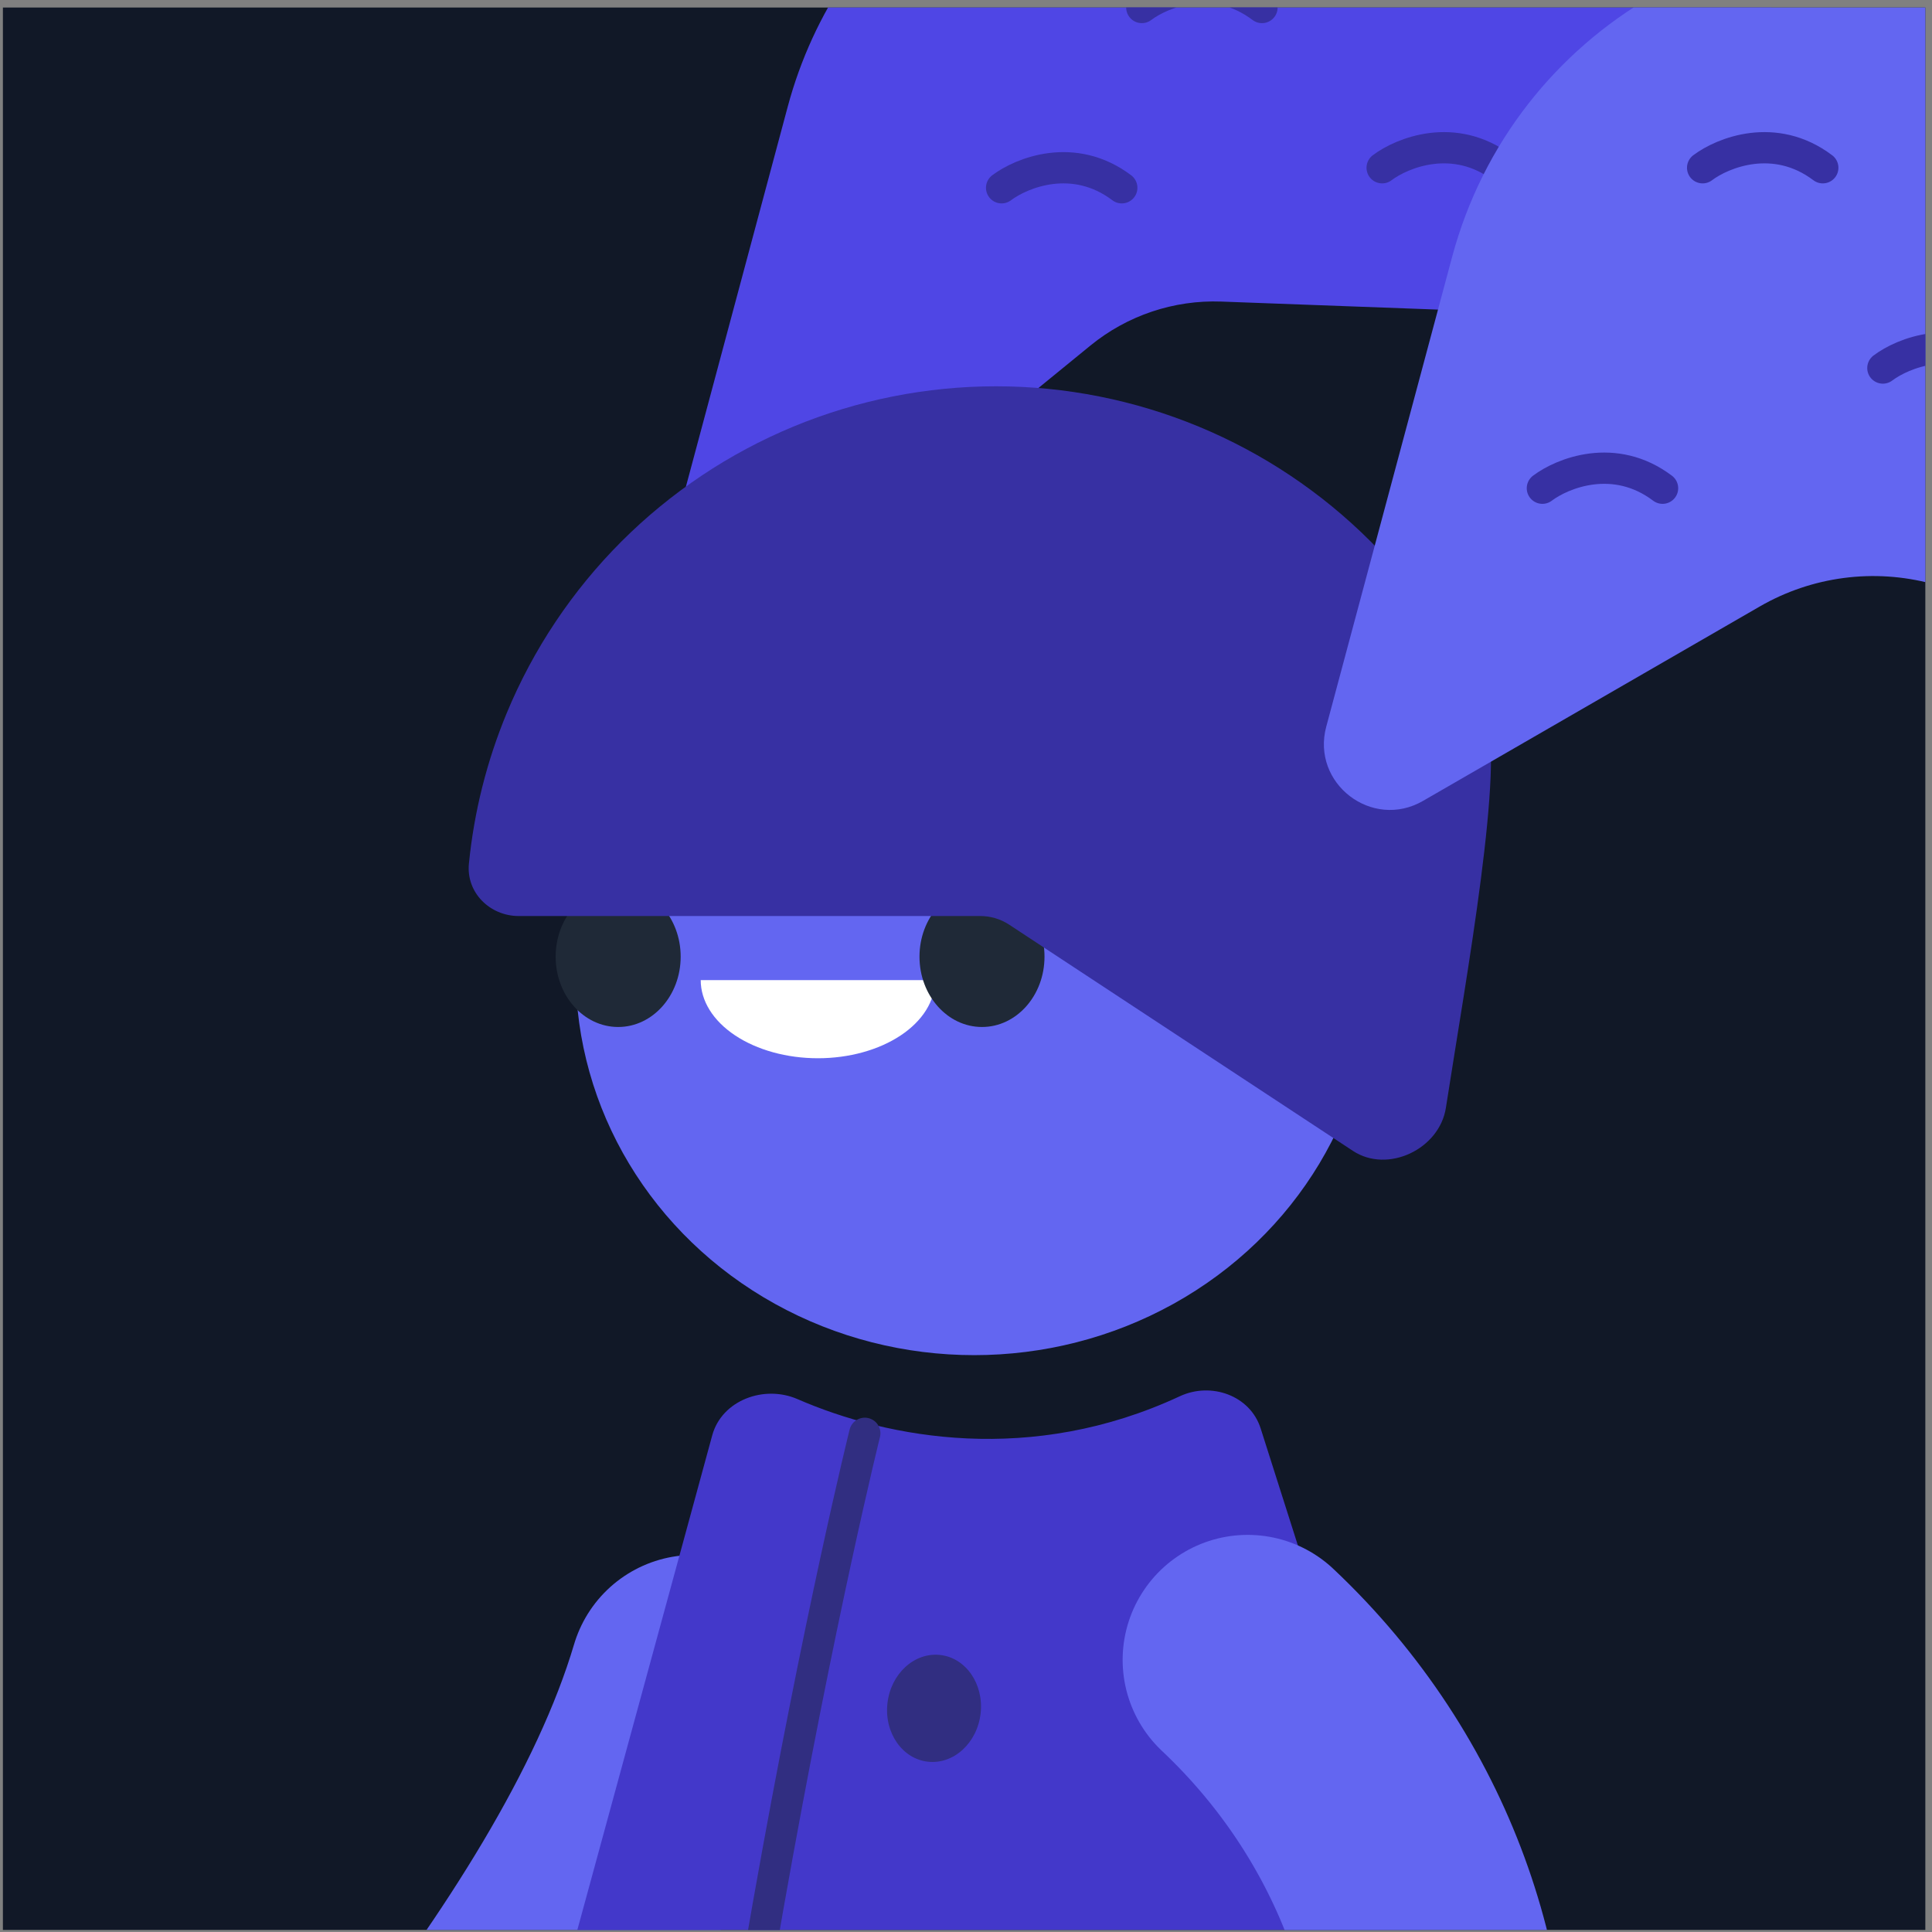
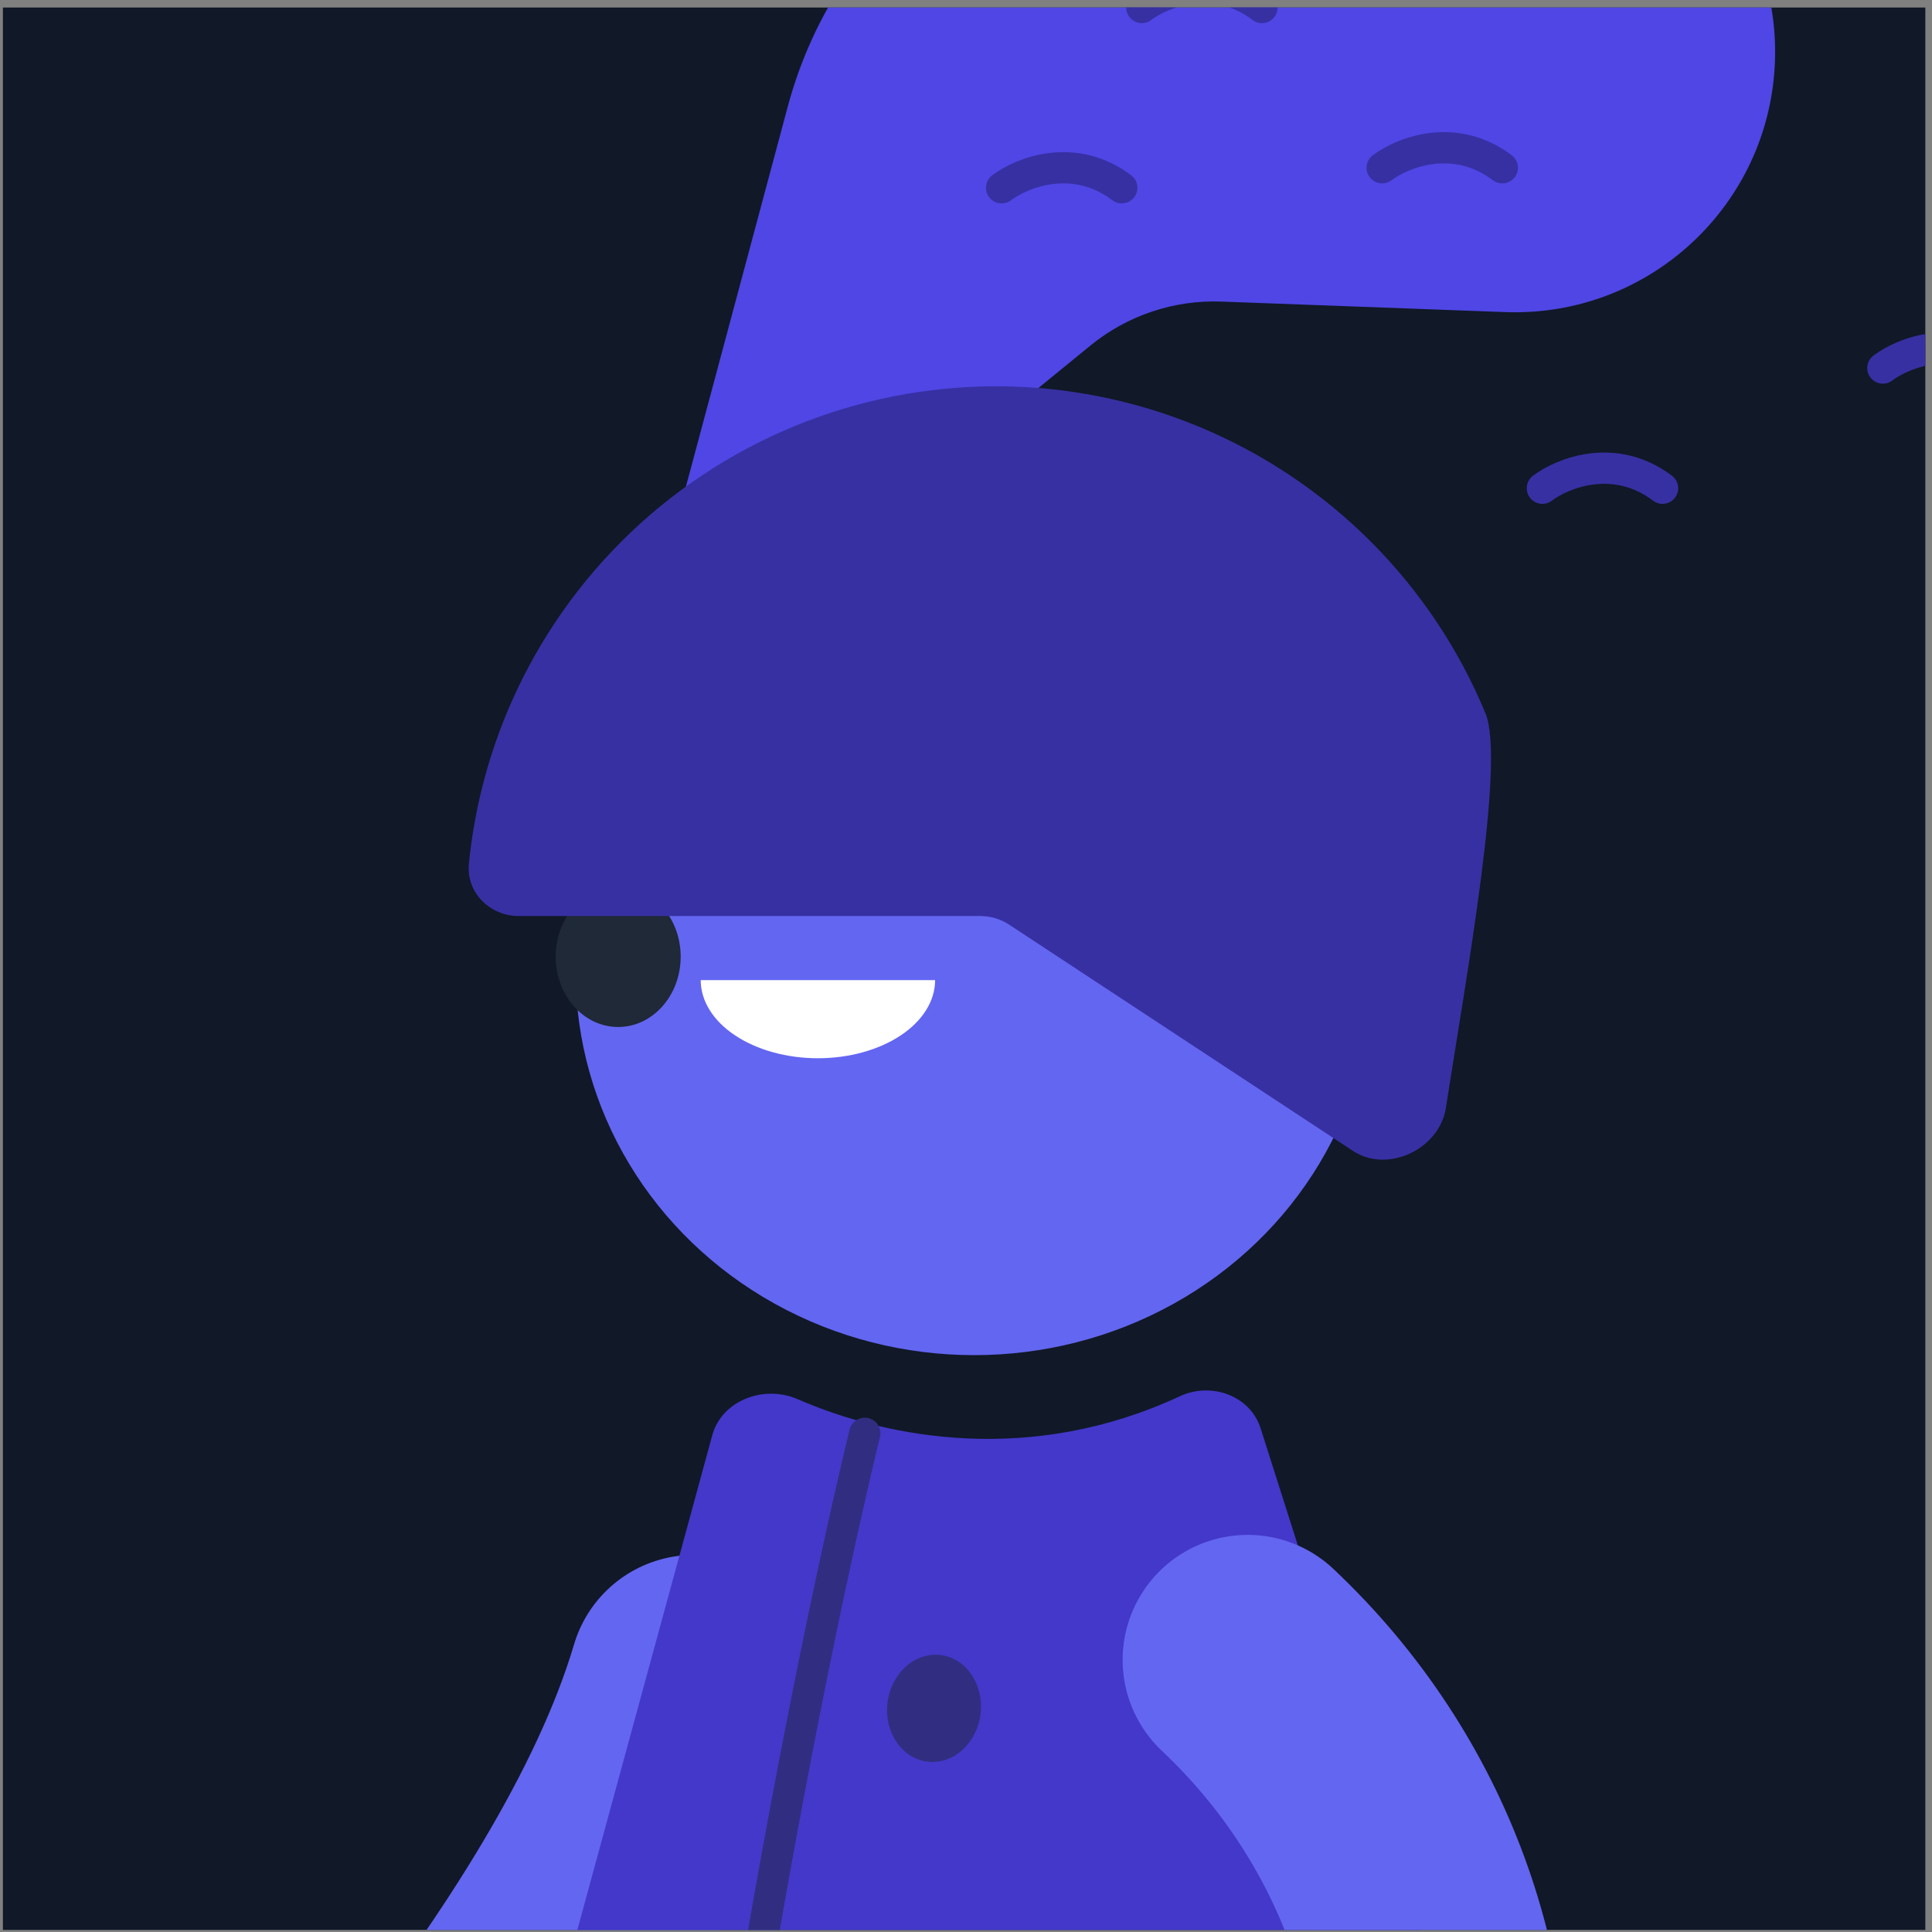
<svg xmlns="http://www.w3.org/2000/svg" width="201" height="201" viewBox="0 0 201 201" fill="none">
  <rect x="0" y="0" width="201" height="201" fill="#808080" stroke="none" />
  <g clip-path="url(#clip0_18563_10090)">
    <rect width="200.004" height="200.004" transform="translate(0.302 0.781)" fill="#111827" />
    <path d="M72.192 174.776C63.125 205.348 29.474 240.414 14.888 257.084" stroke="#6366F1" stroke-width="26.012" stroke-linecap="round" />
    <ellipse cx="101.352" cy="101.155" rx="41.457" ry="39.831" fill="#6366F1" />
    <path d="M72.9 101.968C72.9 104.124 74.184 106.191 76.471 107.716C78.758 109.24 81.859 110.097 85.093 110.097C88.327 110.097 91.428 109.24 93.715 107.716C96.001 106.191 97.286 104.124 97.286 101.968L85.093 101.968L72.9 101.968Z" fill="white" />
    <ellipse cx="64.312" cy="99.529" rx="6.503" ry="7.316" fill="#1F2937" />
    <path d="M81.954 11.096L68.515 61.251C67.293 65.814 72.634 69.268 76.293 66.28L113.449 35.946C117.282 32.817 122.124 31.192 127.069 31.375L156.602 32.469C171.564 33.023 184.136 21.328 184.662 6.364C185.195 -8.819 173.135 -21.469 157.944 -21.66L125.738 -22.065C105.278 -22.322 87.25 -8.668 81.954 11.096Z" fill="#4F46E5" />
-     <ellipse cx="102.164" cy="99.529" rx="6.503" ry="7.316" fill="#1F2937" />
    <path d="M143.795 17.453C145.879 15.881 151.297 13.68 156.298 17.453" stroke="#3730A3" stroke-width="3.252" stroke-linecap="round" />
    <path d="M140.755 119.735C144.384 122.122 149.759 119.549 150.426 115.257C152.573 101.442 156.624 79.232 154.544 74.211C151.775 67.525 147.715 61.449 142.597 56.331C137.48 51.214 131.404 47.154 124.717 44.384C118.031 41.615 110.864 40.189 103.627 40.189C96.389 40.189 89.223 41.615 82.536 44.384C75.85 47.154 69.774 51.214 64.656 56.331C59.539 61.449 55.479 67.525 52.709 74.211C50.637 79.214 49.317 84.485 48.784 89.854C48.486 92.853 50.957 95.302 53.971 95.302L101.992 95.302C103.059 95.302 104.101 95.614 104.992 96.2L140.755 119.735Z" fill="#3730A3" />
-     <path d="M151.07 26.745L137.979 75.6C136.395 81.509 142.747 86.383 148.045 83.324L183.08 63.097C188.506 59.964 194.954 59.115 201.006 60.737L218.777 65.498C236.023 70.119 253.749 59.885 258.37 42.639C262.991 25.394 252.757 7.668 235.511 3.047L205.872 -4.895C182.001 -11.291 157.466 2.875 151.07 26.745Z" fill="#6366F1" />
    <path d="M122.745 145.262C107.321 152.447 92.445 149.681 82.973 145.561C79.496 144.048 75.095 145.675 74.097 149.334L29.258 313.742C28.311 317.213 30.925 320.635 34.523 320.635H178.428C182.121 320.635 184.748 317.043 183.628 313.523L131.155 148.608C130.064 145.179 126.006 143.743 122.745 145.262Z" fill="#4338CA" />
    <path d="M118.035 266.462C156.24 252.642 160.752 201.865 129.802 172.69" stroke="#6366F1" stroke-width="26.012" stroke-linecap="round" />
    <path d="M89.971 149.117C89.971 149.117 71.274 224.138 65.584 317.515" stroke="#312E81" stroke-width="3.252" stroke-linecap="round" />
    <ellipse rx="4.876" ry="5.588" transform="matrix(0.994 0.108 -0.112 0.994 97.174 177.731)" fill="#312E81" />
-     <path d="M177.136 17.453C179.22 15.881 184.637 13.68 189.638 17.453" stroke="#3730A3" stroke-width="3.252" stroke-linecap="round" />
    <path d="M195.888 38.29C197.972 36.718 203.389 34.517 208.39 38.29" stroke="#3730A3" stroke-width="3.252" stroke-linecap="round" />
    <path d="M160.465 50.793C162.549 49.22 167.967 47.019 172.968 50.793" stroke="#3730A3" stroke-width="3.252" stroke-linecap="round" />
    <path d="M118.791 0.782C120.874 -0.791 126.292 -2.992 131.293 0.782" stroke="#3730A3" stroke-width="3.252" stroke-linecap="round" />
    <path d="M104.204 19.536C106.288 17.964 111.706 15.762 116.707 19.536" stroke="#3730A3" stroke-width="3.252" stroke-linecap="round" />
  </g>
  <defs>
    <clipPath id="clip0_18563_10090">
      <rect width="200.004" height="200.004" fill="white" transform="translate(0.302 0.781)" />
    </clipPath>
  </defs>
</svg>